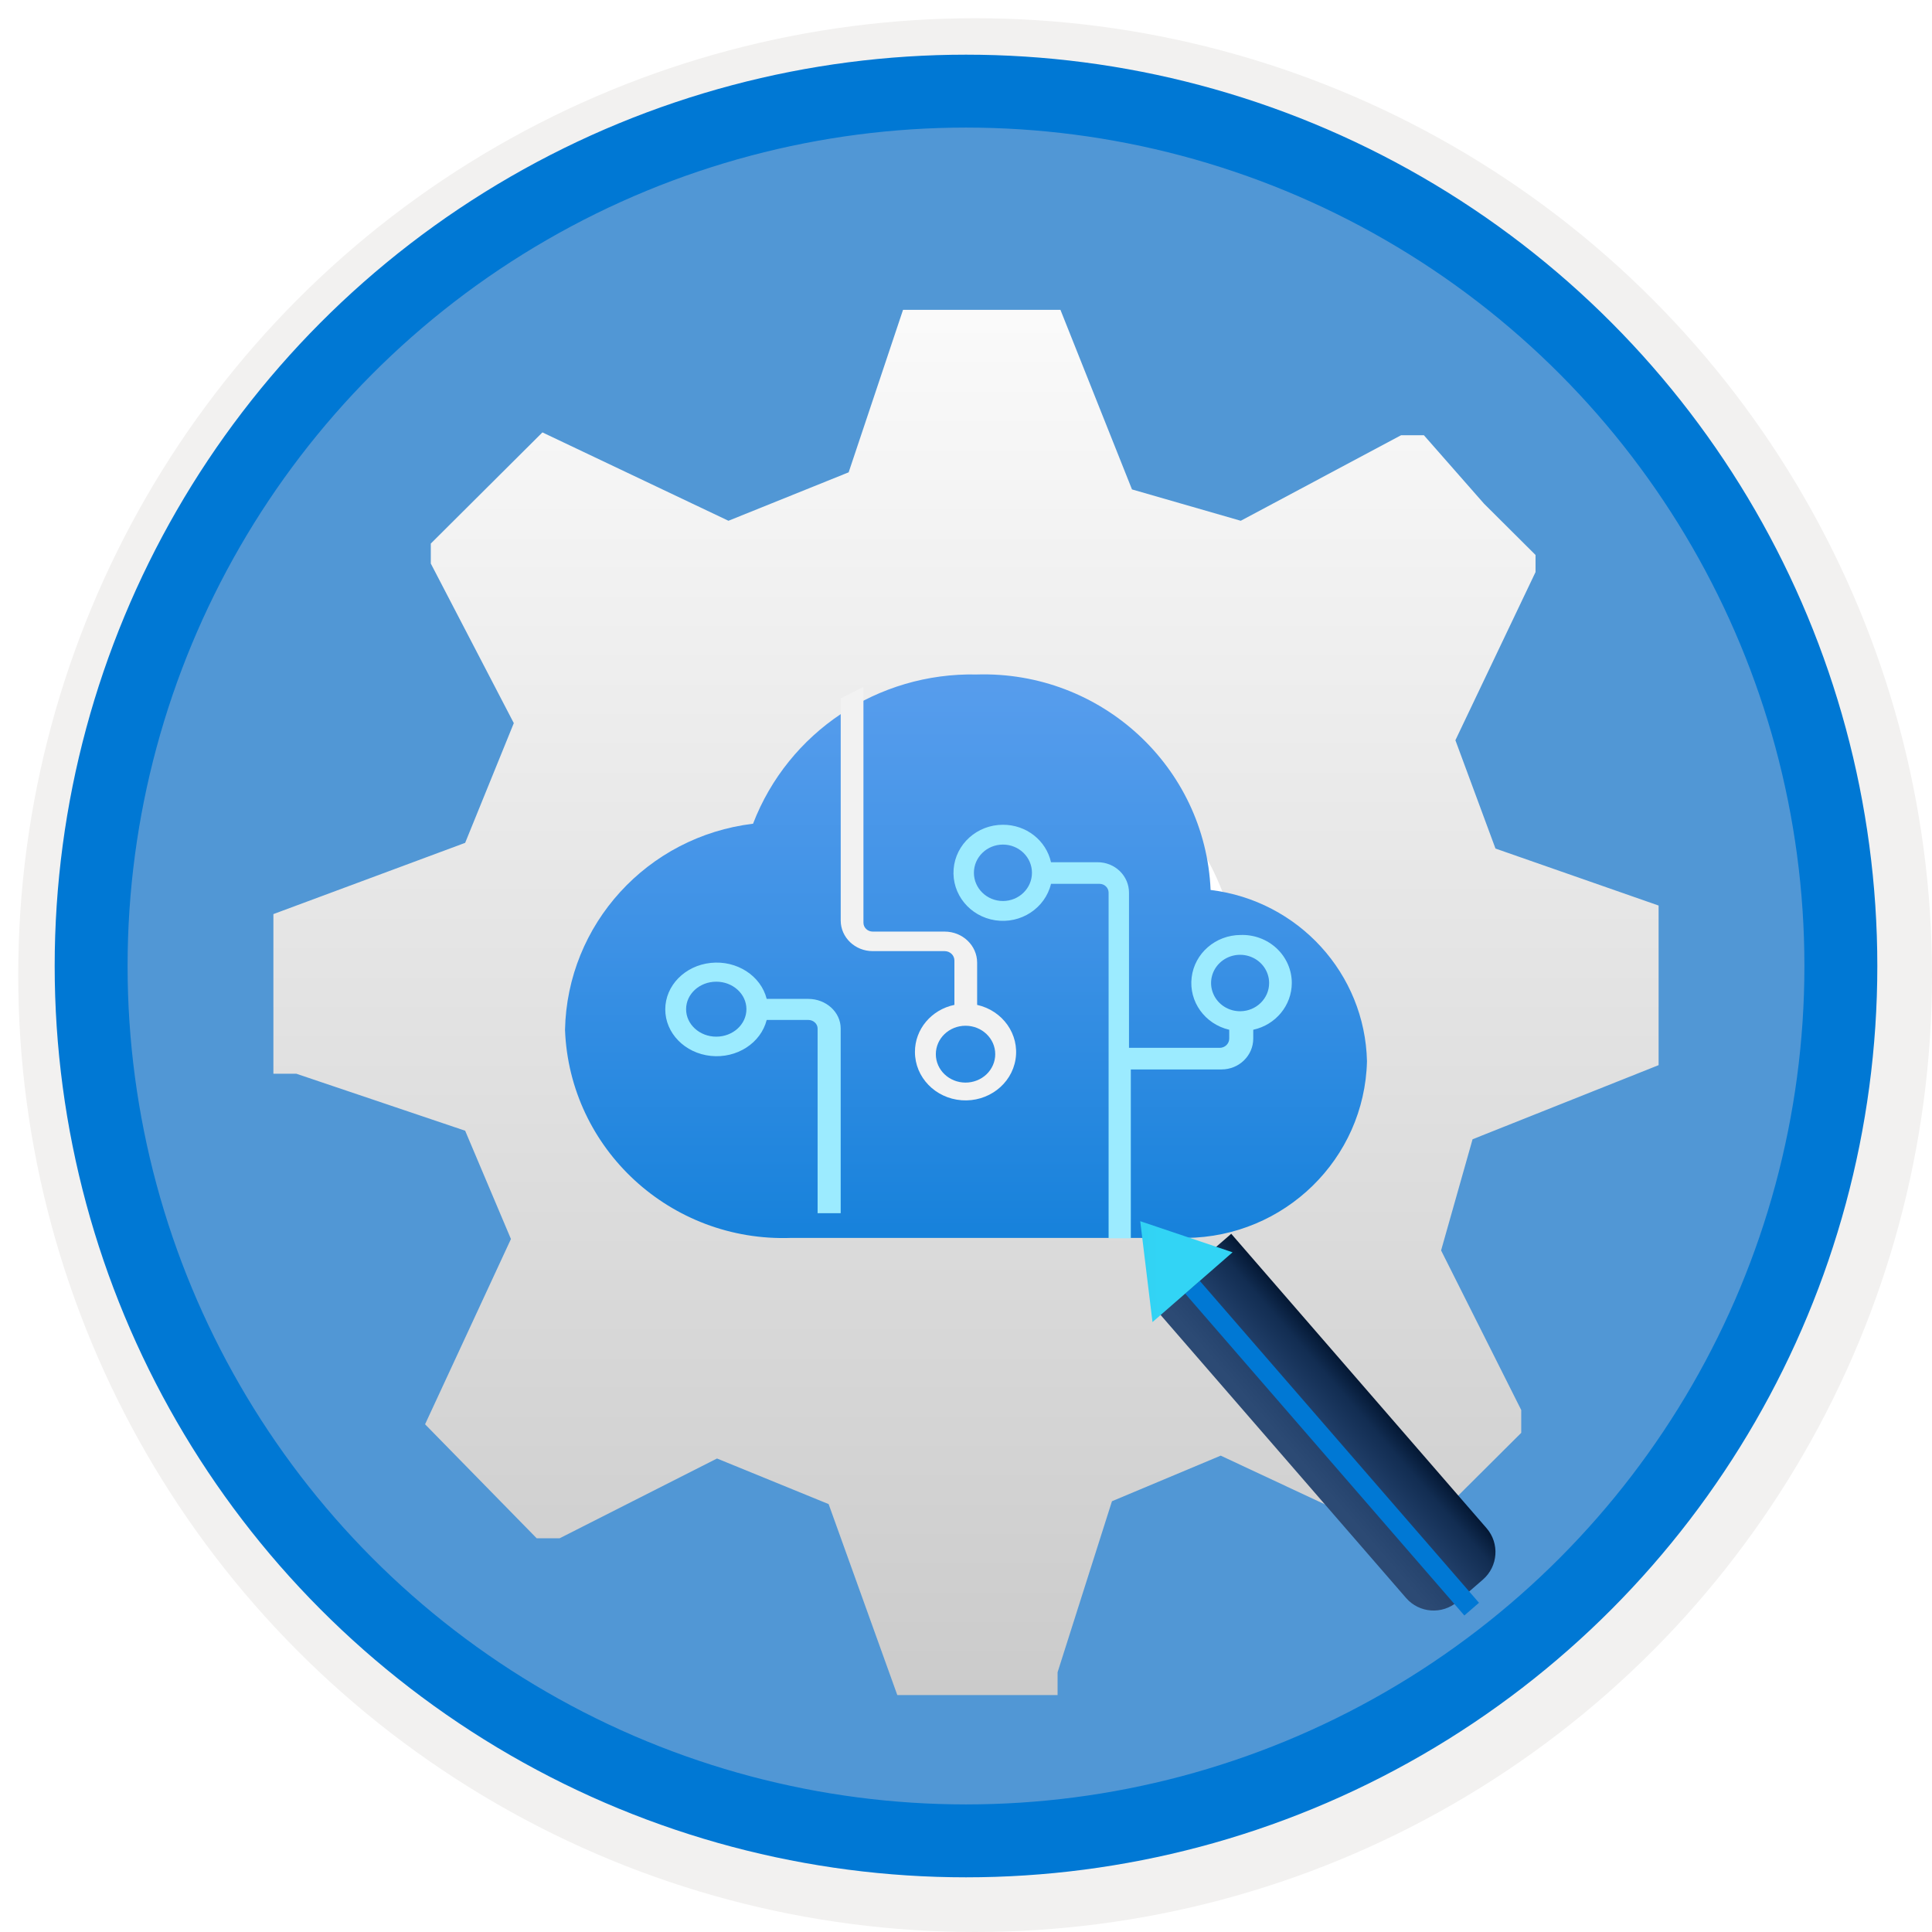
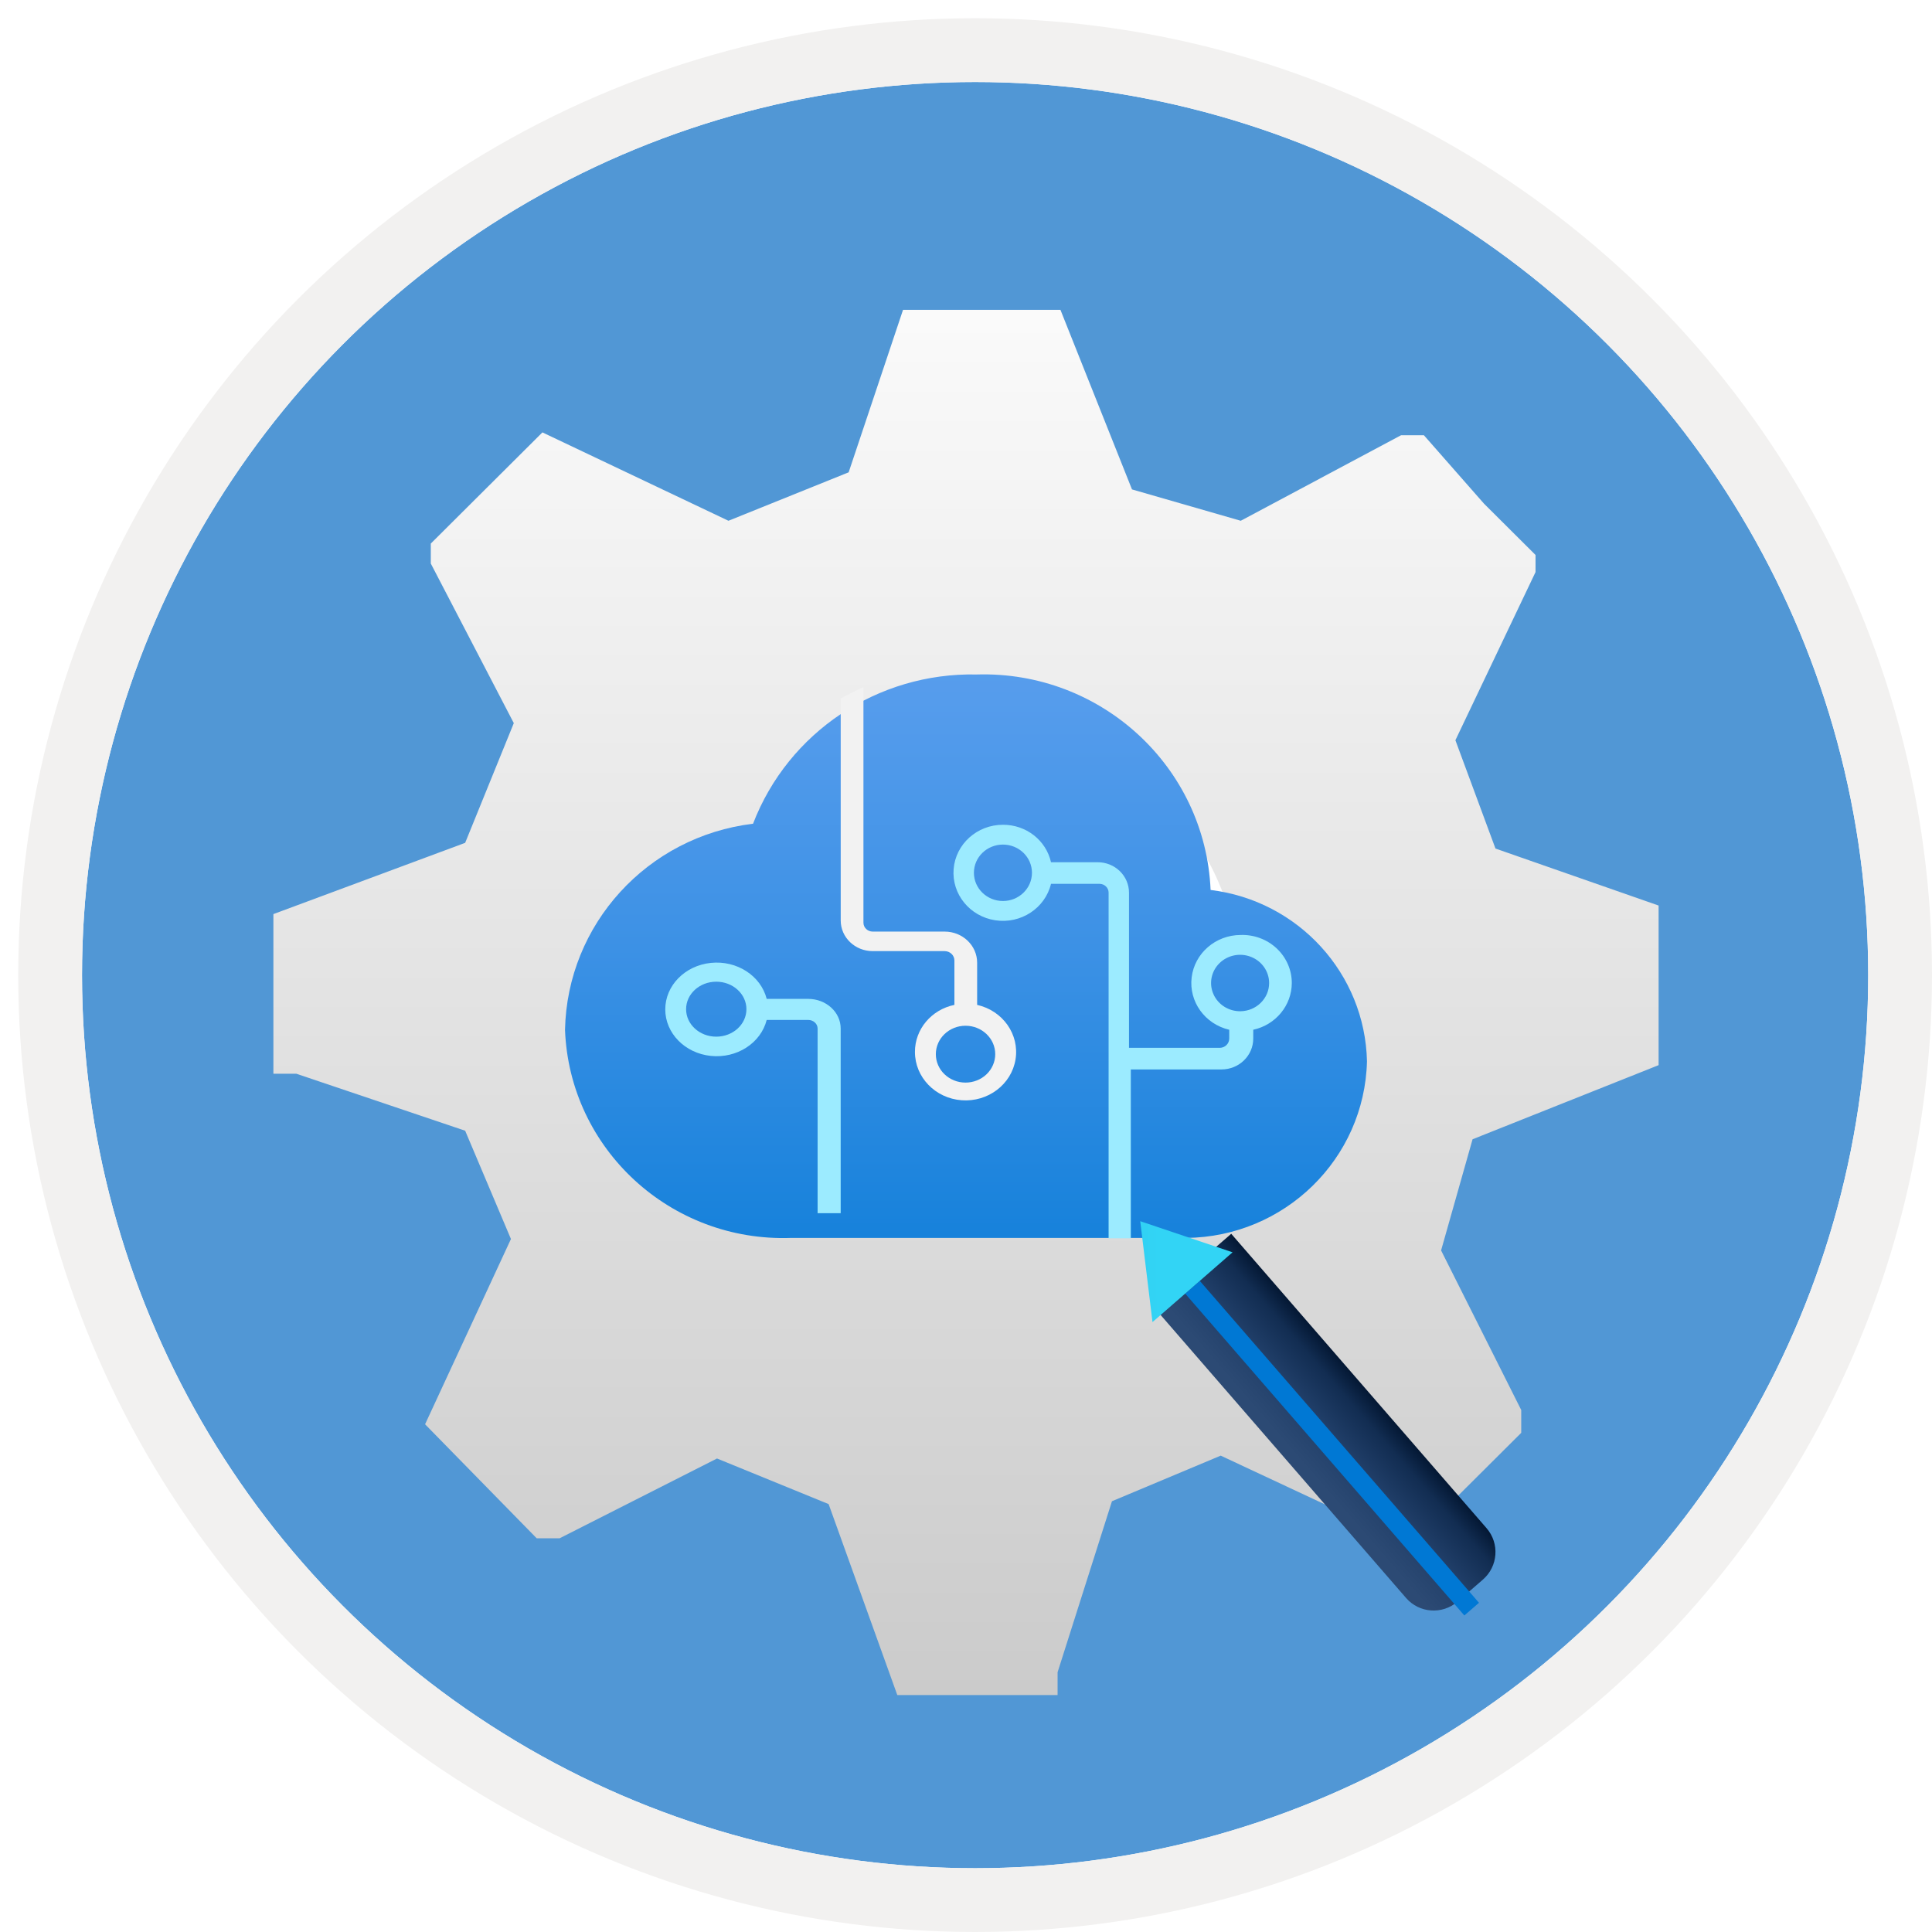
<svg xmlns="http://www.w3.org/2000/svg" width="106" height="106" viewBox="0 0 106 106" fill="none">
  <g filter="url(#filter0_d)">
    <circle cx="53" cy="53" r="49" fill="#5197D5" />
    <circle cx="53" cy="53" r="50.75" stroke="#F2F1F0" stroke-width="3.5" />
  </g>
-   <circle cx="53" cy="53" r="48" stroke="#0078D4" stroke-width="4" />
  <g filter="url(#filter1_d)">
    <g filter="url(#filter2_d)">
      <path fill-rule="evenodd" clip-rule="evenodd" d="M91 47.683V56.44L80.793 60.506L79.066 66.605L83.463 75.362V76.613L77.339 82.712L66.975 77.864L61.008 80.366L58.025 89.749V91H49.231L45.463 80.523L39.339 78.021L30.703 82.399H29.446L23.322 76.144L28.033 65.979L25.521 60.037L16.256 56.91H15V48.152L25.521 44.243L28.19 37.675L23.636 28.918V27.823L29.76 21.724L39.967 26.572L46.562 23.914L49.545 15H58.182L62.107 24.852L68.074 26.572L76.868 21.881H78.124L81.421 25.634L84.248 28.449V29.387L79.851 38.613L82.05 44.556L91 47.683ZM42.143 51.642C42.143 57.896 47.087 63.153 53.63 63.856C57.075 63.898 60.392 62.617 62.829 60.302C65.266 57.988 66.615 54.837 66.57 51.565C66.57 48.319 65.202 45.208 62.77 42.928C60.339 40.648 57.047 39.388 53.63 39.429C47.087 40.132 42.143 45.388 42.143 51.642Z" fill="url(#paint0_linear)" />
    </g>
    <circle cx="54.152" cy="51.849" r="13.818" fill="white" />
  </g>
  <g filter="url(#filter3_d)">
    <path d="M75 56.228C74.891 51.418 71.238 47.416 66.42 46.828C66.129 40.07 60.409 34.801 53.587 35.006C48.161 34.889 43.247 38.168 41.316 43.194C35.514 43.893 31.116 48.717 31 54.508C31.252 61.047 36.795 66.15 43.393 65.919H44.469H64.538C64.716 65.944 64.897 65.944 65.076 65.919C70.479 65.868 74.868 61.581 75 56.228Z" fill="url(#paint1_linear)" />
    <path fill-rule="evenodd" clip-rule="evenodd" d="M42.065 52.804H44.341C45.326 52.804 46.125 53.532 46.125 54.43V64.562H44.858V54.43C44.858 54.169 44.626 53.959 44.341 53.959H42.065C41.743 55.231 40.424 56.081 39 55.933C37.576 55.785 36.5 54.687 36.5 53.381C36.5 52.075 37.576 50.977 39 50.829C40.424 50.681 41.743 51.531 42.065 52.804ZM37.643 53.369C37.643 54.202 38.384 54.877 39.298 54.877C40.212 54.877 40.953 54.202 40.953 53.369C40.953 52.536 40.212 51.861 39.298 51.861C38.384 51.861 37.643 52.536 37.643 53.369Z" fill="#9CEBFF" />
    <path fill-rule="evenodd" clip-rule="evenodd" d="M53.611 50.818V53.133C55.023 53.451 55.94 54.756 55.717 56.127C55.494 57.498 54.205 58.474 52.759 58.366C51.314 58.258 50.198 57.103 50.199 55.716C50.194 54.474 51.096 53.397 52.364 53.133V50.696C52.364 50.56 52.307 50.43 52.207 50.334C52.107 50.238 51.971 50.184 51.829 50.184H47.882C46.912 50.184 46.126 49.432 46.126 48.503V36.32L46.788 35.979L47.373 35.687V48.625C47.373 48.894 47.601 49.112 47.882 49.112H51.829C52.813 49.112 53.611 49.876 53.611 50.818ZM51.345 55.838C51.345 56.699 52.074 57.397 52.974 57.397C53.406 57.397 53.821 57.233 54.127 56.941C54.432 56.648 54.604 56.251 54.604 55.838C54.604 54.977 53.874 54.278 52.974 54.278C52.074 54.278 51.345 54.977 51.345 55.838Z" fill="#F2F2F2" />
    <path fill-rule="evenodd" clip-rule="evenodd" d="M68.064 49.298C66.691 49.303 65.538 50.304 65.38 51.63C65.221 52.955 66.107 54.187 67.442 54.498V54.982C67.442 55.116 67.387 55.246 67.289 55.341C67.191 55.436 67.058 55.49 66.919 55.49H61.943V46.976C61.943 46.533 61.762 46.109 61.441 45.796C61.118 45.483 60.682 45.307 60.227 45.307H57.664C57.394 44.102 56.295 43.246 55.027 43.251C53.61 43.25 52.431 44.309 52.321 45.683C52.211 47.056 53.207 48.28 54.607 48.492C56.007 48.704 57.339 47.833 57.664 46.492H60.326C60.601 46.492 60.824 46.709 60.824 46.976V65.938H62.043V56.675H67.019C67.981 56.675 68.76 55.917 68.76 54.982V54.498C69.994 54.227 70.871 53.164 70.875 51.934C70.876 51.218 70.576 50.532 70.046 50.035C69.516 49.538 68.8 49.272 68.064 49.298ZM55.027 47.434C54.147 47.434 53.434 46.74 53.434 45.886C53.434 45.031 54.147 44.338 55.027 44.338C55.906 44.338 56.619 45.031 56.619 45.886C56.619 46.74 55.906 47.434 55.027 47.434ZM66.575 52.543C66.829 53.121 67.417 53.492 68.063 53.482C68.933 53.468 69.631 52.779 69.631 51.934C69.631 51.305 69.24 50.739 68.642 50.501C68.044 50.263 67.357 50.4 66.904 50.848C66.45 51.296 66.32 51.965 66.575 52.543Z" fill="#9CEBFF" />
  </g>
  <g filter="url(#filter4_d)">
-     <path fill-rule="evenodd" clip-rule="evenodd" d="M79.966 88.874C79.132 89.598 77.869 89.508 77.145 88.674L63.136 72.522L67.552 68.692L81.561 84.844C82.284 85.678 82.195 86.941 81.36 87.665L79.966 88.874Z" fill="url(#paint2_linear)" />
+     <path fill-rule="evenodd" clip-rule="evenodd" d="M79.966 88.874C79.132 89.598 77.869 89.508 77.145 88.674L63.136 72.522L67.552 68.692L81.561 84.844C82.284 85.678 82.195 86.941 81.36 87.665L79.966 88.874" fill="url(#paint2_linear)" />
  </g>
  <path fill-rule="evenodd" clip-rule="evenodd" d="M80.342 88.634L65.023 70.971L65.826 70.275L81.145 87.937L80.342 88.634Z" fill="#0078D4" />
  <path fill-rule="evenodd" clip-rule="evenodd" d="M67.625 68.708L62.559 67.001L63.232 72.537L67.625 68.708Z" fill="url(#paint3_linear)" />
  <defs>
    <filter id="filter0_d" x="0.5" y="0.5" width="105.5" height="105.5" filterUnits="userSpaceOnUse" color-interpolation-filters="sRGB">
      <feFlood flood-opacity="0" result="BackgroundImageFix" />
      <feColorMatrix in="SourceAlpha" type="matrix" values="0 0 0 0 0 0 0 0 0 0 0 0 0 0 0 0 0 0 127 0" />
      <feOffset dx="0.5" dy="0.5" />
      <feColorMatrix type="matrix" values="0 0 0 0 0.824 0 0 0 0 0.831 0 0 0 0 0.835 0 0 0 1 0" />
      <feBlend mode="normal" in2="BackgroundImageFix" result="effect1_dropShadow" />
      <feBlend mode="normal" in="SourceGraphic" in2="effect1_dropShadow" result="shape" />
    </filter>
    <filter id="filter1_d" x="11" y="13" width="84" height="84" filterUnits="userSpaceOnUse" color-interpolation-filters="sRGB">
      <feFlood flood-opacity="0" result="BackgroundImageFix" />
      <feColorMatrix in="SourceAlpha" type="matrix" values="0 0 0 0 0 0 0 0 0 0 0 0 0 0 0 0 0 0 127 0" />
      <feOffset dy="2" />
      <feGaussianBlur stdDeviation="2" />
      <feColorMatrix type="matrix" values="0 0 0 0 0 0 0 0 0 0 0 0 0 0 0 0 0 0 0.1 0" />
      <feBlend mode="normal" in2="BackgroundImageFix" result="effect1_dropShadow" />
      <feBlend mode="normal" in="SourceGraphic" in2="effect1_dropShadow" result="shape" />
    </filter>
    <filter id="filter2_d" x="15" y="15" width="76" height="76" filterUnits="userSpaceOnUse" color-interpolation-filters="sRGB">
      <feFlood flood-opacity="0" result="BackgroundImageFix" />
      <feColorMatrix in="SourceAlpha" type="matrix" values="0 0 0 0 0 0 0 0 0 0 0 0 0 0 0 0 0 0 127 0" />
      <feOffset />
      <feColorMatrix type="matrix" values="0 0 0 0 0 0 0 0 0 0 0 0 0 0 0 0 0 0 0.1 0" />
      <feBlend mode="normal" in2="BackgroundImageFix" result="effect1_dropShadow" />
      <feBlend mode="normal" in="SourceGraphic" in2="effect1_dropShadow" result="shape" />
    </filter>
    <filter id="filter3_d" x="27" y="33" width="52" height="38.938" filterUnits="userSpaceOnUse" color-interpolation-filters="sRGB">
      <feFlood flood-opacity="0" result="BackgroundImageFix" />
      <feColorMatrix in="SourceAlpha" type="matrix" values="0 0 0 0 0 0 0 0 0 0 0 0 0 0 0 0 0 0 127 0" />
      <feOffset dy="2" />
      <feGaussianBlur stdDeviation="2" />
      <feColorMatrix type="matrix" values="0 0 0 0 0 0 0 0 0 0 0 0 0 0 0 0 0 0 0.1 0" />
      <feBlend mode="normal" in2="BackgroundImageFix" result="effect1_dropShadow" />
      <feBlend mode="normal" in="SourceGraphic" in2="effect1_dropShadow" result="shape" />
    </filter>
    <filter id="filter4_d" x="63.136" y="67.692" width="18.914" height="21.671" filterUnits="userSpaceOnUse" color-interpolation-filters="sRGB">
      <feFlood flood-opacity="0" result="BackgroundImageFix" />
      <feColorMatrix in="SourceAlpha" type="matrix" values="0 0 0 0 0 0 0 0 0 0 0 0 0 0 0 0 0 0 127 0" />
      <feOffset dy="-1" />
      <feColorMatrix type="matrix" values="0 0 0 0 0 0 0 0 0 0 0 0 0 0 0 0 0 0 0.1 0" />
      <feBlend mode="normal" in2="BackgroundImageFix" result="effect1_dropShadow" />
      <feBlend mode="normal" in="SourceGraphic" in2="effect1_dropShadow" result="shape" />
    </filter>
    <linearGradient id="paint0_linear" x1="11.223" y1="7.446" x2="11.223" y2="91" gradientUnits="userSpaceOnUse">
      <stop stop-color="white" />
      <stop offset="1" stop-color="#CBCBCB" />
    </linearGradient>
    <linearGradient id="paint1_linear" x1="86.456" y1="75.004" x2="86.456" y2="27.956" gradientUnits="userSpaceOnUse">
      <stop stop-color="#0078D4" />
      <stop offset="0.16" stop-color="#1380DA" />
      <stop offset="0.53" stop-color="#3C91E5" />
      <stop offset="0.82" stop-color="#559CEC" />
      <stop offset="1" stop-color="#5EA0EF" />
    </linearGradient>
    <linearGradient id="paint2_linear" x1="78.423" y1="90.109" x2="82.809" y2="86.305" gradientUnits="userSpaceOnUse">
      <stop stop-color="#2C4A74" />
      <stop offset="0.09" stop-color="#2C4A74" />
      <stop offset="0.49" stop-color="#203E68" />
      <stop offset="0.81" stop-color="#122D52" />
      <stop offset="1" stop-color="#041834" />
    </linearGradient>
    <linearGradient id="paint3_linear" x1="63.665" y1="68.409" x2="60.776" y2="68.422" gradientUnits="userSpaceOnUse">
      <stop stop-color="#32D4F5" />
      <stop offset="0.47" stop-color="#31D1F3" />
      <stop offset="0.63" stop-color="#2EC9EB" />
      <stop offset="0.77" stop-color="#29BADE" />
      <stop offset="0.89" stop-color="#22A5CB" />
      <stop offset="1" stop-color="#198AB3" />
      <stop offset="1" stop-color="#198AB3" />
    </linearGradient>
  </defs>
</svg>